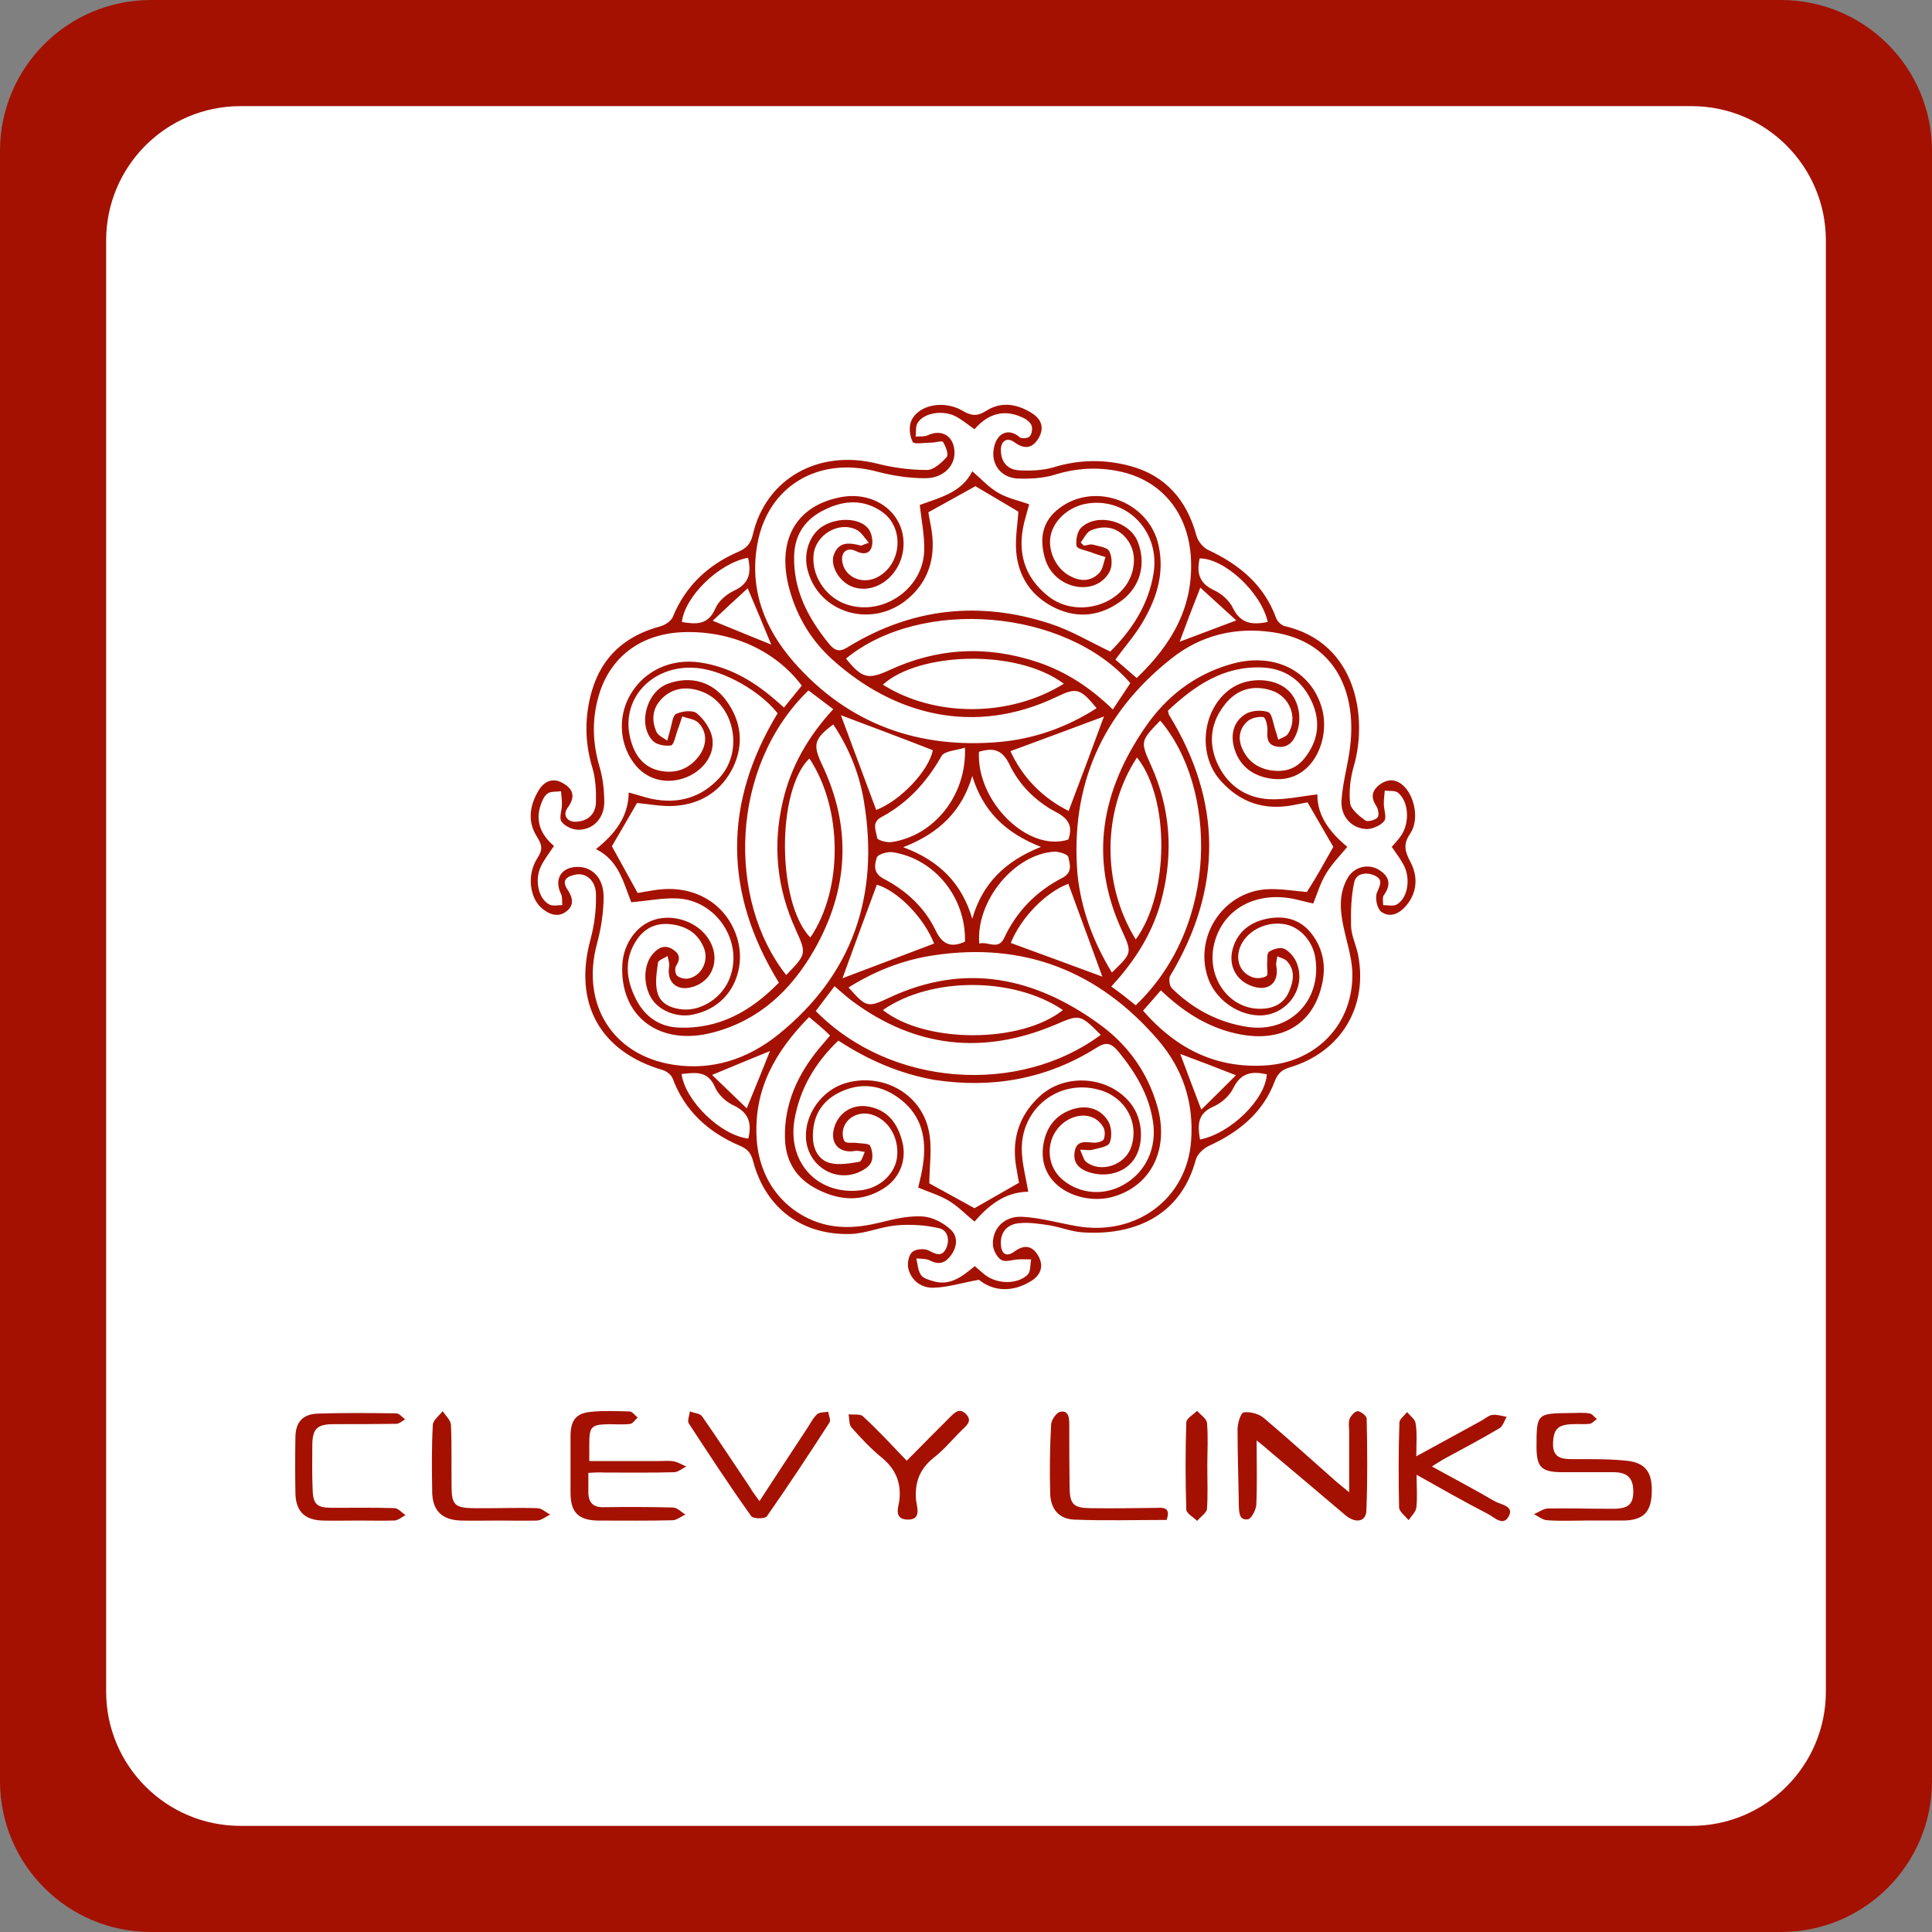
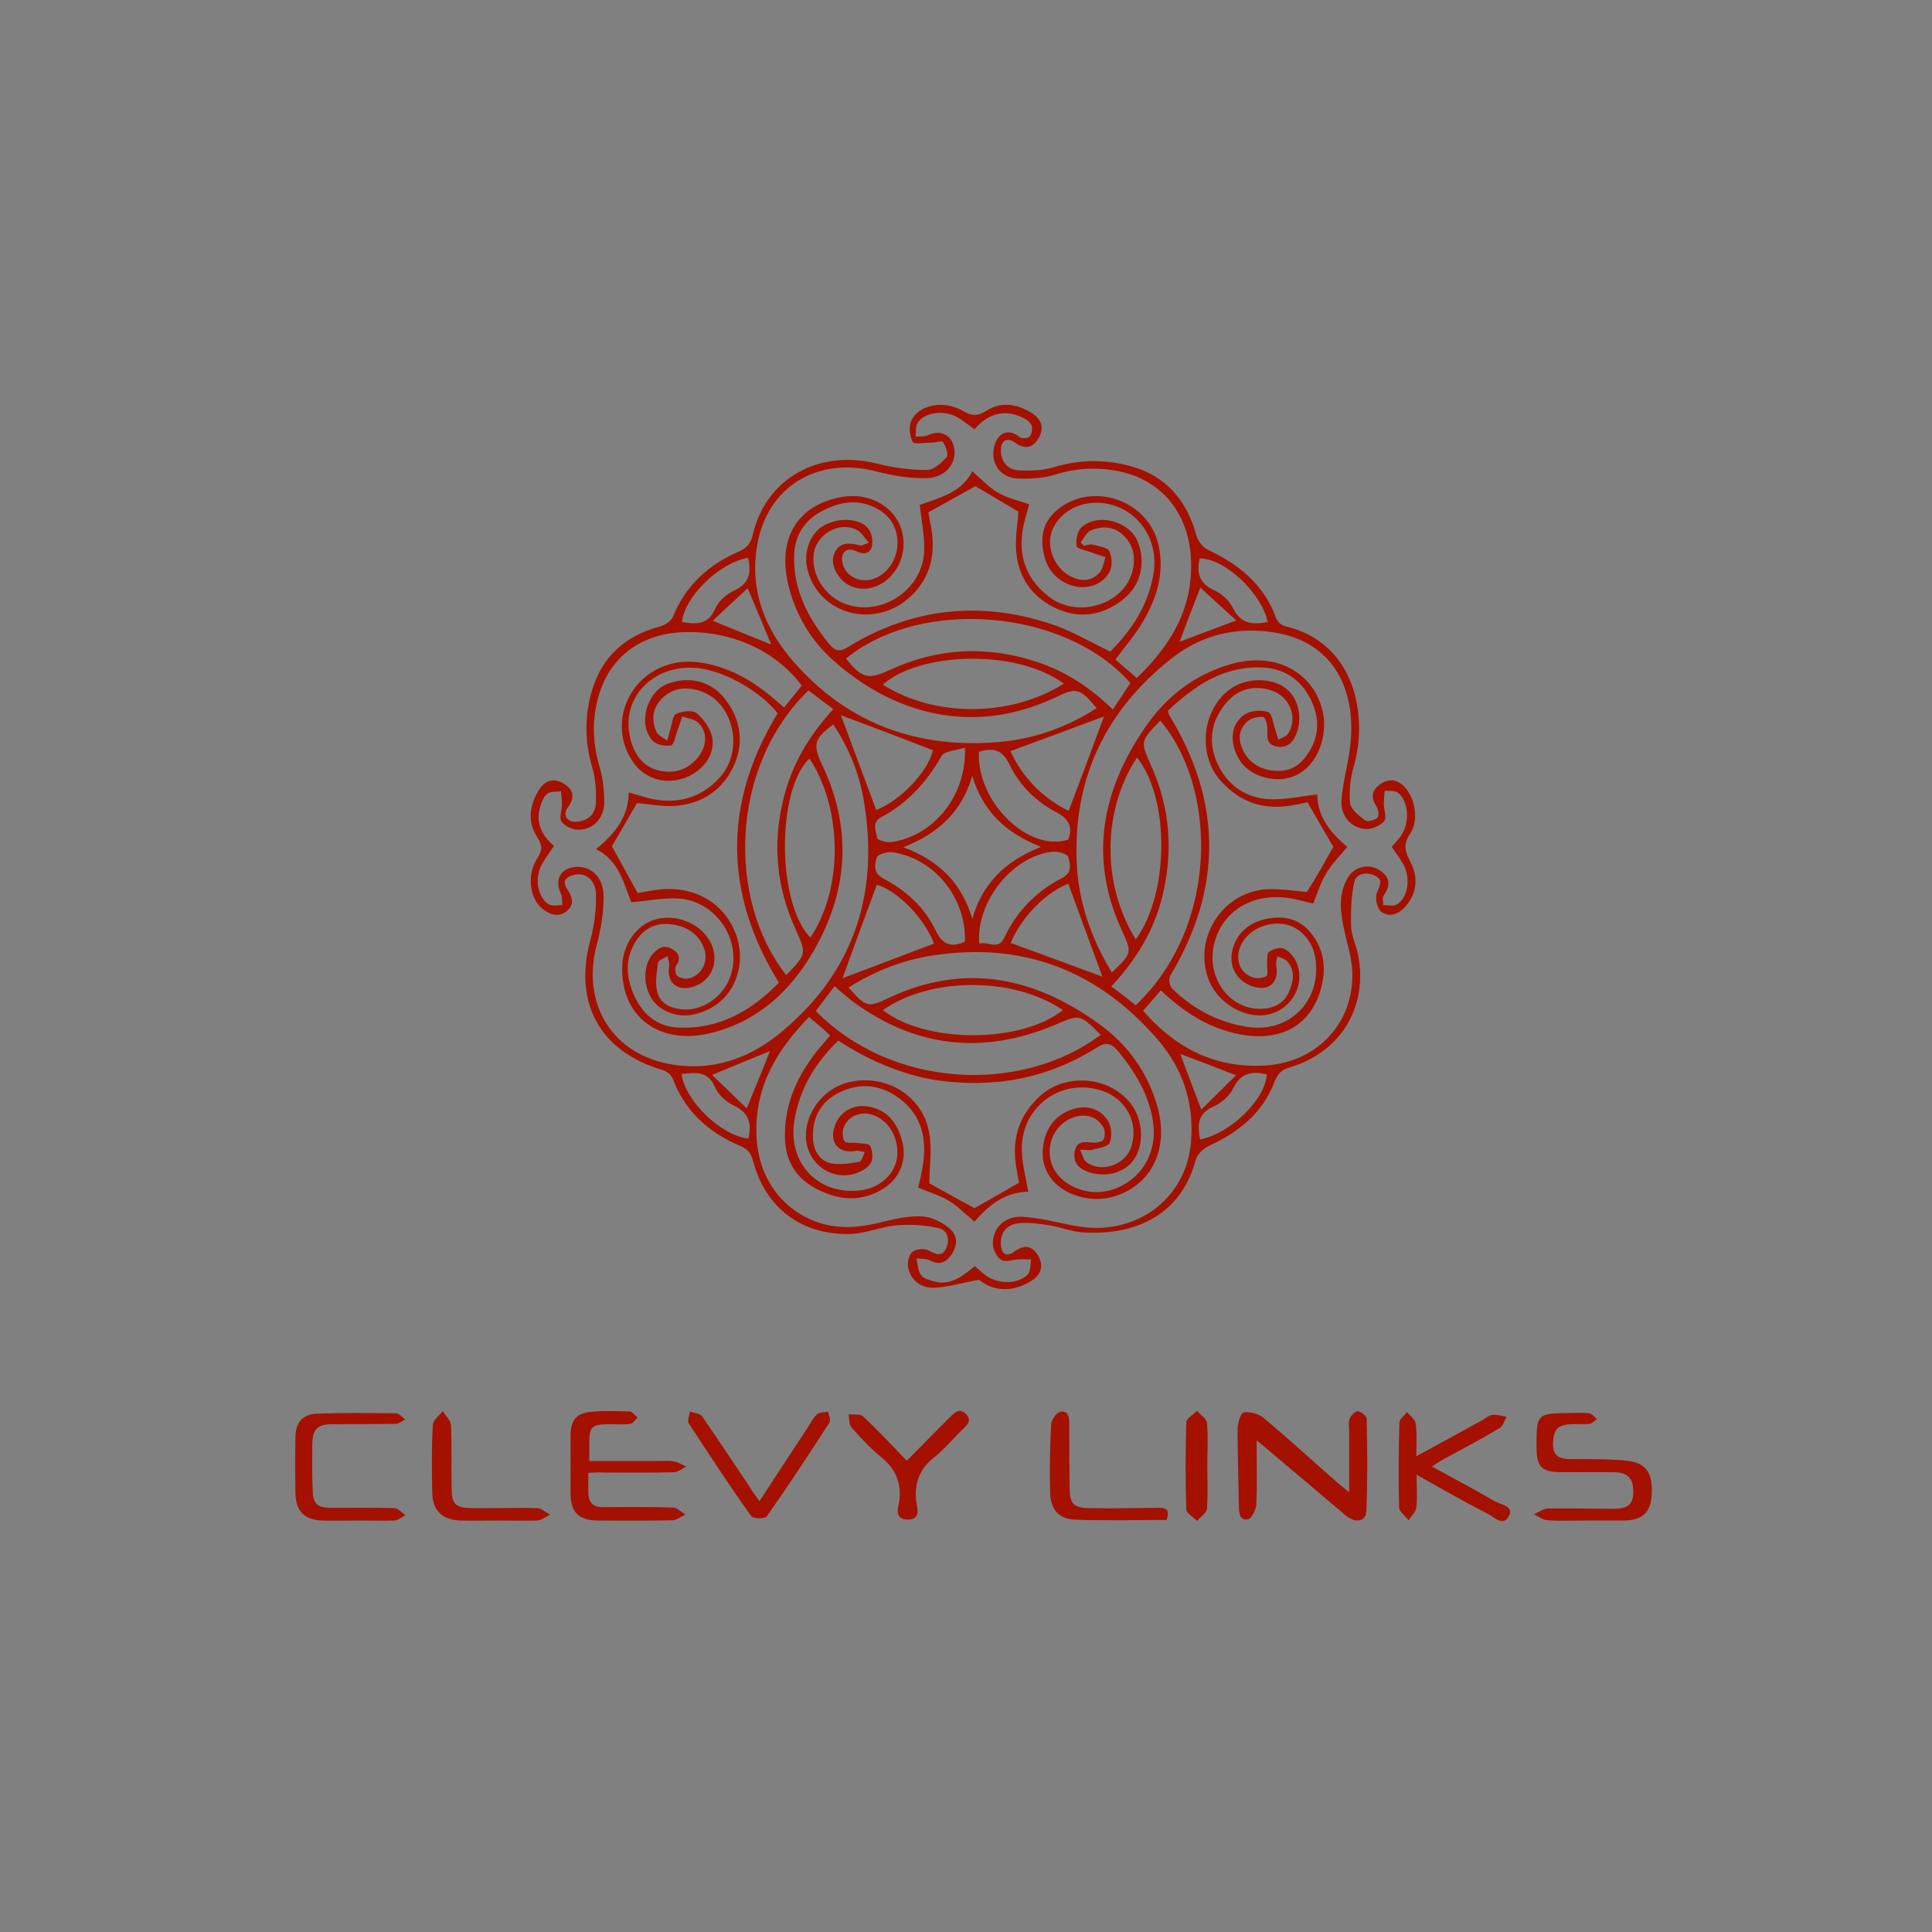
<svg xmlns="http://www.w3.org/2000/svg" x="0px" y="0px" width="128px" height="128px" viewBox="0 0 128 128" enable-background="new 0 0 128 128">
  <rect x="0" y="0" width="128" height="128" fill="#808080" stroke="none" />
-   <rect x="5" y="6" fill="#FFF" width="119" height="116" />
-   <path fill="#A41100" d="M10,0C4.477,0,0,4.477,0,10v108c0,5.523,4.477,10,10,10h108c5.521,0,10-4.477,10-10V10 c0-5.523-4.479-10-10-10H10z M120.969,15.933v96.135c0,4.916-3.986,8.9-8.9,8.9H15.933c-4.917,0-8.901-3.984-8.901-8.9V15.933 c0-4.916,3.985-8.901,8.901-8.901h96.135C116.982,7.031,120.969,11.017,120.969,15.933z" />
  <path fill="#A41100" d="M64.857,84.788c-1.159,0.211-2.086,0.505-3.013,0.527c-0.78,0.021-1.454-0.443-1.665-1.265 c-0.084-0.337,0.021-0.885,0.252-1.096c0.232-0.211,0.822-0.254,1.096-0.105c0.484,0.253,0.885,0.442,1.159-0.148 c0.252-0.547,0.105-1.2-0.464-1.326c-0.906-0.211-1.875-0.274-2.823-0.191c-1.012,0.085-2.002,0.527-3.014,0.57 c-3.246,0.104-5.669-1.707-6.49-4.826c-0.147-0.568-0.4-0.821-0.906-1.032c-2.065-0.886-3.625-2.297-4.425-4.446 c-0.084-0.232-0.379-0.463-0.632-0.548c-4.194-1.222-5.964-4.446-4.805-8.683c0.253-0.948,0.38-1.959,0.358-2.929 c0-0.927-0.632-1.475-1.328-1.349c-0.548,0.106-1.012,0.337-0.548,1.012c0.337,0.506,0.442,1.012-0.063,1.412 c-0.548,0.443-1.139,0.232-1.623-0.168c-0.842-0.696-1.033-2.255-0.316-3.351c0.358-0.547,0.316-0.864-0.021-1.391 c-0.654-1.011-0.505-2.086,0.105-3.097c0.4-0.654,1.011-0.864,1.686-0.422c0.653,0.4,0.716,0.927,0.231,1.58 c-0.337,0.464-0.063,0.928,0.506,0.928c0.8-0.021,1.327-0.464,1.369-1.265c0.021-0.759-0.021-1.58-0.232-2.296 c-0.527-1.729-0.527-3.457-0.021-5.164c0.675-2.255,2.234-3.604,4.489-4.214c0.337-0.084,0.758-0.358,0.864-0.653 c0.843-2.044,2.339-3.435,4.341-4.299c0.527-0.232,0.801-0.506,0.948-1.117c0.864-3.751,4.383-5.689,8.24-4.72 c1.075,0.274,2.192,0.421,3.309,0.421c0.442,0,0.969-0.484,1.307-0.864c0.126-0.168-0.063-0.695-0.253-0.99 c-0.063-0.105-0.506,0.042-0.78,0.042c-0.422,0-1.138,0.126-1.223-0.042c-0.21-0.4-0.274-1.033-0.083-1.434 c0.505-1.053,2.17-1.349,3.392-0.632c0.569,0.337,0.969,0.379,1.56,0c0.99-0.632,2.043-0.463,3.013,0.148 c0.675,0.421,0.844,1.011,0.442,1.686c-0.399,0.653-0.927,0.738-1.58,0.253c-0.484-0.358-0.906-0.105-0.906,0.505 c0,0.78,0.422,1.286,1.159,1.349c0.759,0.042,1.581,0.021,2.297-0.189c1.707-0.527,3.394-0.548,5.079-0.105 c2.38,0.632,3.793,2.275,4.425,4.636c0.106,0.378,0.463,0.8,0.8,0.948c2.065,0.969,3.689,2.318,4.489,4.531 c0.085,0.211,0.357,0.463,0.569,0.506c4.721,1.096,5.5,6.006,4.573,9.25c-0.232,0.78-0.338,1.665-0.254,2.466 c0.043,0.422,0.612,0.864,1.012,1.159c0.147,0.105,0.632-0.021,0.801-0.19c0.127-0.126,0.063-0.569-0.084-0.779 c-0.4-0.611-0.253-1.075,0.295-1.454c0.569-0.379,1.117-0.295,1.603,0.211c0.674,0.737,0.947,2.191,0.357,3.077 c-0.506,0.737-0.337,1.201,0.021,1.896c0.507,0.97,0.443,2.023-0.294,2.887c-0.443,0.527-1.075,0.822-1.645,0.4 c-0.274-0.21-0.422-0.884-0.295-1.243c0.169-0.464,0.485-0.864-0.147-1.159c-0.548-0.253-1.222-0.147-1.349,0.443 c-0.211,0.948-0.231,1.938-0.211,2.908c0.021,0.632,0.338,1.264,0.464,1.896c0.675,3.457-1.138,6.448-4.509,7.459 c-0.506,0.147-0.802,0.38-1.013,0.928c-0.779,2.086-2.381,3.371-4.361,4.278c-0.359,0.169-0.76,0.548-0.864,0.906 c-1.033,3.876-4.277,5.035-7.481,4.825c-0.737-0.043-1.453-0.337-2.19-0.465c-0.675-0.104-1.371-0.21-2.024-0.146 c-0.758,0.063-1.264,0.548-1.222,1.391c0.021,0.611,0.337,0.905,0.906,0.484c0.653-0.484,1.181-0.378,1.56,0.274 c0.399,0.674,0.189,1.285-0.463,1.686C67.007,85.674,65.764,85.525,64.857,84.788L64.857,84.788z M53.605,67.382 c-2.255,2.298-3.667,4.783-3.477,8.05c0.147,2.486,1.538,4.573,3.856,5.479c1.433,0.549,2.866,0.442,4.32,0.085 c0.928-0.231,1.896-0.464,2.845-0.4c0.633,0.042,1.37,0.422,1.855,0.886c0.505,0.483,0.4,1.221-0.084,1.791 c-0.379,0.463-0.801,0.505-1.328,0.23c-0.252-0.125-0.589-0.105-0.884-0.125c0.084,0.357,0.105,0.779,0.295,1.074 c0.147,0.232,0.505,0.337,0.8,0.421c1.138,0.358,1.96-0.316,2.782-0.989c0.253,0.21,0.485,0.442,0.716,0.609 c0.802,0.591,2.108,0.612,2.782-0.041c0.211-0.211,0.168-0.675,0.232-1.012c-0.297,0-0.57-0.021-0.865,0 c-0.379,0.021-0.821,0.19-1.095,0.042c-0.274-0.148-0.527-0.611-0.569-0.947c-0.084-1.098,0.717-1.982,1.938-1.919 c1.201,0.064,2.382,0.401,3.562,0.611c3.983,0.717,7.354-1.812,7.628-5.646c0.189-2.551-0.548-4.763-2.191-6.682 c-3.94-4.572-8.893-6.511-14.877-5.604c-2.002,0.295-3.877,1.032-5.627,2.128c1.181,1.327,1.265,1.349,2.698,0.675 c4.994-2.339,9.609-1.37,13.908,1.748c1.875,1.35,3.183,3.162,3.835,5.396c0.822,2.781-0.315,5.227-2.781,6.006 c-2.129,0.696-5.269-0.591-4.741-3.498c0.21-1.138,0.864-1.939,1.98-2.276c0.928-0.273,1.791-0.021,2.298,0.801 c0.23,0.379,0.273,1.033,0.104,1.433c-0.104,0.274-0.737,0.358-1.139,0.464c-0.189,0.063-0.421,0-0.821,0 c0.169,0.358,0.232,0.695,0.422,0.822c0.97,0.737,2.55,0.189,2.95-0.97c0.568-1.622-0.358-3.329-2.087-3.813 c-2.718-0.781-5.311,1.284-5.142,4.151c0.042,0.863,0.274,1.706,0.422,2.593c-1.602,0.02-2.676,0.968-3.561,1.979 c-0.59-0.485-1.096-1.012-1.686-1.37c-0.632-0.379-1.349-0.59-2.044-0.885c0.126-0.548,0.253-1.032,0.316-1.517 c0.253-1.686-0.063-3.203-1.454-4.3c-1.243-0.99-2.676-1.2-4.13-0.463c-1.201,0.61-1.749,1.644-1.707,2.992 c0.021,0.779,0.4,1.475,1.138,1.665c0.611,0.147,1.306,0.021,1.938-0.085c0.148-0.021,0.253-0.421,0.358-0.652 c-0.21-0.021-0.443-0.105-0.653-0.064c-1.032,0.169-1.644-0.484-1.391-1.475c0.274-1.074,1.264-1.686,2.36-1.454 c1.265,0.253,1.875,1.159,2.171,2.318c0.316,1.222-0.19,2.444-1.244,3.098c-1.433,0.905-2.908,0.801-4.362,0.063 c-1.412-0.695-2.149-1.876-2.17-3.456c-0.042-2.255,0.864-4.193,2.276-5.901c0.231-0.273,0.463-0.548,0.716-0.842 C54.574,68.183,54.132,67.824,53.605,67.382z M57.566,35.962c-0.316-0.358-0.505-0.716-0.821-0.864 c-1.18-0.59-2.718,0.337-2.845,1.665c-0.126,1.327,0.716,2.676,1.981,3.203c2.423,0.991,5.31-0.864,5.352-3.54 c0.021-0.969-0.189-1.96-0.295-2.972c1.328-0.484,2.782-0.822,3.477-2.233c0.59,0.506,1.097,1.075,1.729,1.433 c0.61,0.358,1.349,0.506,2.043,0.758c-0.104,0.379-0.231,0.801-0.337,1.223c-0.464,1.938,0,3.604,1.603,4.868 c1.917,1.517,5.016,0.569,5.584-1.686c0.21-0.864,0.063-1.686-0.591-2.339c-0.632-0.611-1.411-0.654-2.17-0.338 c-0.295,0.127-0.464,0.527-0.674,0.801l0.21,0.211c0.211-0.021,0.422-0.126,0.612-0.063c0.378,0.105,0.947,0.168,1.074,0.443 c0.189,0.379,0.21,1.011,0,1.37c-0.401,0.716-1.118,1.054-1.98,0.99c-1.055-0.105-2.003-0.843-2.298-1.938 c-0.316-1.138-0.232-2.234,0.737-3.098c2.318-2.044,6.154-0.759,6.807,2.297c0.422,1.96-0.211,3.708-1.222,5.332 c-0.485,0.758-1.074,1.433-1.644,2.213c0.484,0.421,0.927,0.8,1.411,1.222c2.36-2.254,3.814-4.783,3.583-8.092 c-0.211-2.886-1.96-5.036-4.763-5.605c-1.434-0.295-2.845-0.211-4.257,0.231c-0.759,0.232-1.603,0.274-2.381,0.253 c-0.864-0.021-1.518-0.527-1.665-1.37c-0.063-0.421,0.043-1.012,0.316-1.349c0.358-0.442,0.906-0.463,1.411-0.021 c0.127,0.105,0.569,0.084,0.675-0.064c0.147-0.168,0.189-0.547,0.105-0.737c-0.105-0.232-0.38-0.421-0.633-0.527 c-1.264-0.569-2.297-0.168-3.139,0.801c-0.443-0.316-0.822-0.632-1.264-0.864c-0.843-0.421-2.066-0.232-2.487,0.421 c-0.168,0.232-0.105,0.611-0.147,0.927c0.273-0.021,0.568,0.021,0.8-0.084c0.886-0.422,1.686,0,1.771,1.011 c0.084,0.97-0.695,1.833-1.938,1.833c-1.075,0-2.171-0.168-3.203-0.443c-3.878-1.032-7.25,0.97-7.923,4.847 c-0.527,2.972,0.485,5.563,2.423,7.776c3.624,4.13,8.282,5.774,13.676,5.289c2.275-0.211,4.425-0.97,6.385-2.234 c-1.074-1.306-1.328-1.391-2.634-0.758c-5.479,2.634-10.831,1.201-14.898-2.487c-1.37-1.243-2.297-2.781-2.803-4.572 c-0.906-3.225,0.359-5.563,3.33-6.153c2.403-0.485,4.447,1.18,4.194,3.434c-0.21,1.833-1.939,3.077-3.435,2.466 c-0.822-0.337-1.433-1.391-1.159-2.107c0.337-0.906,1.075-0.78,1.812-0.59C57.166,36.11,57.229,36.067,57.566,35.962L57.566,35.962z M36.704,56.045c-0.337,0.505-0.653,0.906-0.864,1.349c-0.442,0.906-0.169,2.149,0.548,2.529c0.231,0.126,0.569,0.042,0.864,0.042 c-0.021-0.253,0.021-0.527-0.084-0.738c-0.464-0.948-0.021-1.749,1.032-1.791c0.99-0.042,1.791,0.696,1.791,1.98 c0,1.033-0.168,2.107-0.442,3.119c-1.075,3.983,1.032,7.397,5.078,8.008c2.592,0.4,4.931-0.4,6.912-1.981 c4.952-3.982,6.722-9.208,5.71-15.404c-0.295-1.854-0.99-3.583-2.043-5.163c-1.265,0.948-1.37,1.328-0.759,2.634 c2.023,4.214,1.77,8.345-0.527,12.349c-1.518,2.633-3.625,4.615-6.638,5.415c-3.583,0.97-6.258-1.053-6.048-4.53 c0.084-1.349,0.948-2.571,2.128-2.929c1.201-0.379,2.697,0.084,3.456,1.096c0.991,1.306,0.506,2.971-0.99,3.372 c-0.991,0.273-1.665-0.338-1.497-1.349c0.042-0.231-0.063-0.485-0.105-0.716c-0.211,0.147-0.612,0.274-0.632,0.442 c-0.084,0.653-0.211,1.349-0.042,1.96c0.189,0.758,0.906,1.075,1.686,1.139c1.285,0.104,2.655-0.823,3.119-2.108 c0.906-2.402-0.906-5.142-3.498-5.247c-0.991-0.042-1.981,0.168-3.035,0.252c-0.505-1.244-0.8-2.76-2.339-3.519 c1.243-0.991,2.149-2.129,2.17-3.751c0.569,0.147,1.033,0.316,1.518,0.421c1.749,0.358,3.287-0.063,4.509-1.412 c1.666-1.833,0.907-5.058-1.348-5.753c-0.927-0.295-1.812-0.168-2.508,0.548c-0.611,0.632-0.674,1.413-0.336,2.171 c0.105,0.252,0.463,0.4,0.716,0.59c0.063-0.253,0.147-0.506,0.21-0.759c0.106-0.358,0.148-0.906,0.38-1.011 c0.4-0.189,1.075-0.274,1.369-0.042c0.464,0.38,0.885,0.991,1.012,1.56c0.231,1.117-0.527,2.171-1.644,2.655 c-1.264,0.526-2.592,0.232-3.414-0.758c-1.075-1.307-1.222-3.161-0.379-4.657c0.927-1.623,2.718-2.444,4.615-2.171 c1.896,0.274,3.477,1.18,4.889,2.381c0.231,0.19,0.442,0.38,0.696,0.611c0.442-0.548,0.821-1.012,1.18-1.454 c-1.771-2.36-4.721-3.667-7.903-3.541c-2.908,0.127-4.994,1.791-5.647,4.573c-0.358,1.454-0.273,2.887,0.148,4.341 c0.231,0.758,0.316,1.58,0.316,2.381c-0.021,1.032-0.717,1.77-1.665,1.792c-0.4,0.021-0.927-0.211-1.159-0.527 c-0.19-0.253,0.021-0.759,0.021-1.159c0-0.295-0.042-0.569-0.063-0.864c-0.295,0.042-0.675,0-0.886,0.147 c-0.231,0.168-0.379,0.506-0.463,0.78C35.46,54.38,35.819,55.307,36.704,56.045z M73.666,64.431c1.327-1.285,1.349-1.285,0.674-2.76 c-2.233-4.826-1.348-9.314,1.561-13.529c1.369-1.98,3.202-3.414,5.542-4.109c2.887-0.885,5.458,0.358,6.153,2.951 c0.569,2.107-0.737,5.037-3.456,4.594c-1.138-0.189-1.98-0.801-2.339-1.918c-0.296-0.906-0.127-1.812,0.694-2.339 c0.401-0.253,1.054-0.295,1.518-0.147c0.253,0.083,0.337,0.737,0.465,1.137c0.083,0.232,0.146,0.464,0.21,0.696 c0.23-0.126,0.548-0.211,0.652-0.4c0.676-1.054,0.105-2.486-1.115-2.866c-1.182-0.38-2.257-0.084-3.035,0.884 c-0.949,1.159-1.159,2.508-0.569,3.878c0.632,1.454,1.833,2.339,3.414,2.444c1.053,0.063,2.149-0.189,3.245-0.316 c-0.021,1.496,0.927,2.592,1.98,3.477c-0.484,0.591-1.011,1.117-1.392,1.75c-0.378,0.611-0.589,1.328-0.862,2.002 c-0.507-0.105-0.929-0.232-1.35-0.316c-2.529-0.485-4.636,0.717-5.204,2.95c-0.569,2.234,0.969,4.405,3.118,4.341 c0.801-0.021,1.476-0.338,1.813-1.096c0.294-0.675,0.463-1.391-0.085-2.023c-0.148-0.19-0.442-0.253-0.675-0.359 c-0.021,0.211-0.105,0.443-0.063,0.654c0.19,1.076-0.484,1.685-1.538,1.349c-1.116-0.358-1.664-1.37-1.349-2.508 c0.338-1.18,1.223-1.791,2.36-2.002c1.201-0.21,2.234,0.105,2.972,1.159c0.843,1.202,0.862,2.508,0.399,3.856 c-0.821,2.34-2.95,3.267-5.753,2.551c-1.833-0.464-3.351-1.476-4.741-2.804c-0.442,0.506-0.8,0.928-1.18,1.349 c2.318,2.655,4.994,3.835,8.155,3.625c3.393-0.232,5.816-2.802,5.711-6.196c-0.043-1.011-0.379-2.001-0.591-3.013 c-0.231-1.117-0.315-2.234,0.317-3.267c0.441-0.716,1.39-0.906,2.064-0.463c0.695,0.442,0.78,0.99,0.295,1.665 c-0.105,0.147-0.042,0.442-0.042,0.653c0.295,0,0.633,0.084,0.863-0.021c0.737-0.379,0.991-1.665,0.507-2.613 c-0.232-0.442-0.527-0.822-0.802-1.223c0.233-0.273,0.443-0.484,0.611-0.737c0.59-0.843,0.527-2.255-0.189-2.845 c-0.188-0.168-0.59-0.105-0.885-0.147c-0.021,0.295-0.063,0.569-0.063,0.864c0,0.4,0.21,0.927,0.021,1.159 c-0.232,0.295-0.78,0.527-1.159,0.527c-0.991-0.042-1.729-0.822-1.665-1.896c0.085-1.328,0.506-2.613,0.611-3.941 c0.295-3.372-1.097-6.616-5.184-7.207c-2.445-0.358-4.741,0.19-6.702,1.749c-4.614,3.646-6.701,8.45-6.217,14.288 C71.622,60.196,72.402,62.367,73.666,64.431L73.666,64.431z M51.519,47.257c-1.159-1.475-3.52-2.802-5.269-2.992 c-2.844-0.316-5.078,1.854-4.53,4.488c0.231,1.075,0.758,2.023,1.938,2.297c1.012,0.232,1.917-0.042,2.592-0.885 c0.611-0.759,0.633-1.686,0-2.297c-0.252-0.231-0.695-0.273-1.053-0.4c-0.105,0.316-0.189,0.611-0.316,0.927 c-0.126,0.358-0.232,0.948-0.422,0.991c-0.4,0.063-0.969-0.042-1.222-0.316c-1.012-1.097-0.379-3.267,1.012-3.772 c1.496-0.548,2.971-0.148,3.898,1.159c0.969,1.349,1.138,2.845,0.442,4.341c-0.758,1.58-2.107,2.465-3.857,2.592 c-0.884,0.063-1.77-0.126-2.528-0.19c-0.59,1.033-1.159,2.002-1.665,2.866c0.569,1.033,1.117,2.023,1.707,3.098 c0.337-0.063,0.716-0.126,1.117-0.19c1.243-0.189,2.423-0.042,3.52,0.611c1.517,0.906,2.381,2.782,2.086,4.489 c-0.295,1.686-1.454,2.845-3.14,3.161c-1.033,0.189-2.213-0.295-2.698-1.138c-0.548-0.948-0.484-2.213,0.126-2.908 c0.358-0.4,0.78-0.632,1.307-0.295c0.443,0.273,0.548,0.611,0.232,1.096c-0.106,0.147-0.064,0.547,0.063,0.652 c0.168,0.147,0.506,0.232,0.738,0.19c0.885-0.168,1.391-1.18,1.032-2.044c-0.379-0.927-1.096-1.391-2.065-1.539 c-0.99-0.147-1.791,0.169-2.36,0.991c-0.821,1.201-0.759,2.487-0.168,3.752c0.548,1.221,1.517,2.021,2.887,2.085 c2.718,0.127,4.847-1.096,6.68-2.972C47.936,59.142,47.916,53.2,51.519,47.257z M55.543,68.942c-1.56,1.494-2.55,3.202-2.908,5.246 c-0.485,2.908,1.623,5.079,4.51,4.657c1.243-0.19,2.191-1.138,2.297-2.256c0.105-1.264-0.59-2.401-1.665-2.738 c-0.779-0.253-1.665,0.126-1.896,0.906c-0.084,0.273-0.063,0.674,0.084,0.863c0.126,0.147,0.548,0.063,0.822,0.105 c0.295,0.042,0.779,0.021,0.864,0.19c0.148,0.315,0.211,0.778,0.064,1.095c-0.127,0.296-0.527,0.527-0.865,0.675 c-1.643,0.653-3.372-0.526-3.456-2.318c-0.063-1.58,1.075-3.14,2.613-3.604c2.423-0.716,4.995,0.654,5.521,3.119 c0.253,1.138,0.042,2.382,0.042,3.519c1.033,0.569,2.065,1.139,2.993,1.645c0.969-0.548,1.917-1.095,2.95-1.686 c-0.042-0.211-0.104-0.507-0.147-0.822c-0.379-1.896,0.063-3.54,1.476-4.868c1.707-1.622,4.657-1.391,6.09,0.465 c0.801,1.031,0.885,2.697,0.189,3.688c-0.611,0.885-1.854,1.222-3.034,0.821c-0.633-0.232-1.012-0.633-0.886-1.349 c0.126-0.76,0.696-0.632,1.243-0.591c0.232,0.021,0.612-0.084,0.674-0.21c0.106-0.231,0.106-0.632-0.041-0.844 c-0.442-0.737-1.307-0.927-2.149-0.547c-1.622,0.759-1.875,2.992-0.464,4.109c1.159,0.927,2.739,1.011,4.025,0.253 c1.454-0.843,2.17-2.445,1.896-4.174c-0.272-1.791-1.179-3.266-2.297-4.635c-0.463-0.548-0.801-0.654-1.453-0.232 c-3.288,2.065-6.87,2.697-10.684,2.129C59.653,71.154,57.545,70.248,55.543,68.942L55.543,68.942z M61.507,33.939 c0.063,0.421,0.168,0.864,0.232,1.327c0.231,1.728-0.232,3.245-1.56,4.383c-2.403,2.066-6.027,0.97-6.702-2.001 c-0.253-1.138,0.232-2.36,1.138-2.845c0.949-0.527,2.318-0.485,2.888,0.189c0.253,0.295,0.358,0.864,0.253,1.223 c-0.126,0.484-0.548,0.548-1.054,0.294c-0.611-0.294-1.032,0.105-0.885,0.78c0.189,0.948,1.286,1.433,2.234,0.99 c1.686-0.801,1.917-3.288,0.4-4.362c-1.222-0.864-2.55-0.78-3.814-0.147c-1.243,0.59-1.98,1.602-2.023,3.035 c-0.063,2.297,0.927,4.151,2.318,5.858c0.442,0.527,0.758,0.527,1.307,0.168c4.193-2.55,8.661-3.034,13.318-1.517 c1.369,0.442,2.633,1.201,4.003,1.854c1.433-1.433,2.529-3.098,2.867-5.184c0.44-2.718-1.687-4.994-4.321-4.636 c-1.243,0.169-2.317,1.096-2.508,2.192c-0.169,0.948,0.338,2.065,1.201,2.571c0.718,0.421,1.455,0.463,2.044-0.169 c0.232-0.252,0.273-0.695,0.401-1.033c-0.317-0.105-0.633-0.189-0.949-0.316c-0.337-0.126-0.947-0.231-0.97-0.421 c-0.062-0.4,0.043-0.991,0.338-1.243c1.075-0.97,3.161-0.4,3.71,0.948c0.568,1.433,0.21,2.929-1.013,3.878 c-1.349,1.033-2.866,1.264-4.404,0.548c-1.58-0.738-2.508-2.065-2.634-3.814c-0.063-0.906,0.105-1.833,0.147-2.591 c-1.032-0.612-1.981-1.181-2.845-1.686C63.615,32.78,62.603,33.328,61.507,33.939L61.507,33.939z M88.334,56.107 c-0.55-0.969-1.118-1.917-1.707-2.95c-0.253,0.042-0.611,0.127-0.971,0.19c-1.917,0.359-3.52-0.19-4.804-1.644 c-1.603-1.813-1.159-4.931,0.843-6.174c1.096-0.674,2.739-0.611,3.604,0.169c0.778,0.674,1.011,2.001,0.548,3.013 c-0.253,0.59-0.696,0.885-1.328,0.737c-0.61-0.147-0.568-0.632-0.548-1.116c0-0.295-0.127-0.801-0.273-0.822 c-0.316-0.042-0.737,0.042-0.991,0.231c-0.547,0.442-0.716,1.096-0.441,1.771c0.337,0.843,0.969,1.349,1.875,1.517 c0.906,0.147,1.686-0.042,2.275-0.78c0.906-1.117,1.096-2.381,0.527-3.688c-0.633-1.433-1.749-2.276-3.33-2.339 c-2.57-0.106-4.488,1.222-6.237,2.866c0.043,0.126,0.043,0.21,0.063,0.252c3.539,5.753,3.562,11.527,0.084,17.322 c-0.104,0.189-0.042,0.674,0.126,0.822c1.392,1.369,3.056,2.254,4.995,2.551c2.781,0.421,4.909-1.708,4.509-4.511 c-0.146-1.117-0.969-2.065-1.959-2.276c-1.097-0.232-2.297,0.253-2.865,1.159c-0.57,0.927-0.296,2.002,0.652,2.339 c0.274,0.105,0.695,0.063,0.928-0.084c0.126-0.084,0.02-0.527,0.042-0.822c0.021-0.274-0.022-0.695,0.126-0.78 c0.273-0.189,0.737-0.316,0.99-0.211c0.358,0.169,0.695,0.569,0.844,0.948c0.674,1.686-0.675,3.519-2.509,3.477 c-1.475-0.042-2.929-1.116-3.392-2.549c-0.907-2.782,1.137-5.753,4.087-5.816c0.865-0.021,1.729,0.126,2.487,0.189 C87.236,58.089,87.784,57.077,88.334,56.107z M75.246,66.602c5.606-5.352,5.353-14.498,1.622-18.86 c-1.326,1.37-1.326,1.37-0.589,3.014c1.243,2.781,1.454,5.647,0.737,8.597c-0.548,2.297-1.748,4.236-3.393,6.006 C74.193,65.759,74.698,66.16,75.246,66.602z M56.049,43.632c1.054,1.307,1.455,1.412,2.845,0.78c3.203-1.496,6.49-1.664,9.841-0.547 c1.896,0.632,3.52,1.707,4.994,3.14c0.422-0.632,0.801-1.201,1.159-1.749C70.611,40.345,61.043,39.544,56.049,43.632z M72.928,68.562c-1.39-1.391-1.39-1.369-3.055-0.653c-4.763,2.002-9.251,1.497-13.402-1.58c-0.4-0.295-0.758-0.633-1.18-0.99 c-0.443,0.59-0.843,1.117-1.244,1.644C59.063,72.081,67.577,72.545,72.928,68.562L72.928,68.562z M52.087,64.6 c1.37-1.412,1.349-1.412,0.611-3.055c-1.223-2.698-1.517-5.5-0.843-8.408c0.526-2.339,1.686-4.341,3.351-6.153 c-0.591-0.443-1.117-0.843-1.644-1.243C48.336,50.818,48.168,59.627,52.087,64.6z M64.415,51.409 c-0.674,2.297-2.17,3.793-4.573,4.721c2.444,0.906,3.898,2.444,4.573,4.741c0.675-2.34,2.17-3.815,4.552-4.763 C66.585,55.181,65.11,53.706,64.415,51.409z M75.246,62.24c2.234-3.056,2.256-9.335,0.084-12.054 C73.056,53.622,72.95,58.531,75.246,62.24z M58.494,66.918c2.824,2.234,9.167,2.213,11.927,0 C67.155,64.706,61.675,64.706,58.494,66.918z M70.483,45.298c-3.181-2.361-9.651-2.066-11.99,0.063 C61.929,47.531,66.901,47.531,70.483,45.298z M53.625,50.25c-2.191,2.108-2.149,9.588,0.063,11.864 C55.859,58.911,55.839,53.6,53.625,50.25z M55.712,47.384c0.779,2.086,1.559,4.172,2.339,6.28c1.644-0.632,3.498-2.634,3.75-3.962 C59.758,48.901,57.714,48.142,55.712,47.384z M70.8,53.727c0.822-2.17,1.624-4.299,2.34-6.259c-1.98,0.738-4.067,1.518-6.195,2.297 C67.744,51.514,69.072,52.863,70.8,53.727z M66.965,62.472c2.129,0.779,4.194,1.538,6.069,2.234 c-0.716-1.939-1.476-4.046-2.255-6.154C69.283,59.122,67.661,60.766,66.965,62.472z M55.817,64.811 c1.959-0.738,4.004-1.517,6.069-2.297c-0.695-1.771-2.465-3.519-3.793-3.899C57.314,60.702,56.555,62.788,55.817,64.811z M64.857,49.807c-0.168,3.308,3.267,6.68,5.922,5.816c0.295-0.822,0.063-1.349-0.759-1.792c-1.391-0.717-2.508-1.834-3.161-3.225 C66.374,49.639,65.785,49.533,64.857,49.807z M63.931,62.388c0.083-2.887-1.981-5.479-4.763-5.922 c-0.336-0.063-0.99,0.126-1.074,0.337c-0.147,0.463-0.274,1.033,0.442,1.412c1.496,0.78,2.719,1.897,3.456,3.435 C62.456,62.619,63.045,62.788,63.931,62.388L63.931,62.388z M64.879,62.514c0.59-0.168,1.265,0.484,1.664-0.4 c0.822-1.75,2.129-3.077,3.856-3.962c0.675-0.358,0.485-0.906,0.38-1.37c-0.042-0.19-0.611-0.358-0.906-0.358 C67.218,56.572,64.647,59.669,64.879,62.514L64.879,62.514z M63.931,49.533c-0.569,0.19-1.37,0.211-1.56,0.569 c-0.969,1.707-2.233,3.098-3.962,4.025c-0.695,0.358-0.358,0.927-0.295,1.391c0.021,0.147,0.632,0.316,0.948,0.274 C61.886,55.37,64.057,52.694,63.931,49.533z M83.992,41.209c-0.422-1.938-2.846-4.214-4.51-4.214 c-0.211,0.948-0.043,1.644,0.948,2.107c0.506,0.231,1.032,0.696,1.265,1.201C82.222,41.357,83.002,41.399,83.992,41.209z M79.503,75.495c2.044-0.4,4.341-2.677,4.425-4.32c-0.947-0.211-1.706-0.126-2.212,0.906c-0.253,0.527-0.801,1.012-1.348,1.243 C79.293,73.809,79.355,74.589,79.503,75.495z M45.154,71.154c0.253,1.813,2.634,4.088,4.425,4.277 c0.232-0.97,0.063-1.707-0.969-2.191c-0.506-0.232-1.033-0.716-1.244-1.223C46.883,70.901,46.04,71.069,45.154,71.154z M49.559,36.953c-1.938,0.358-4.193,2.571-4.383,4.256c0.906,0.148,1.728,0.232,2.213-0.885c0.21-0.506,0.759-0.969,1.265-1.201 C49.643,38.659,49.79,37.943,49.559,36.953z M51.013,69.636c-1.243,0.507-2.423,0.991-3.835,1.581c0.8,0.78,1.517,1.454,2.296,2.213 C50.043,72.039,50.528,70.858,51.013,69.636z M47.22,41.125c1.433,0.591,2.634,1.075,3.877,1.581c-0.485-1.18-0.969-2.339-1.56-3.73 C48.737,39.713,48.021,40.366,47.22,41.125z M78.196,69.827c0.443,1.18,0.865,2.317,1.392,3.688 c0.821-0.801,1.518-1.497,2.297-2.276C80.493,70.689,79.378,70.269,78.196,69.827z M79.524,38.933 c-0.548,1.391-0.97,2.487-1.369,3.583c1.179-0.442,2.359-0.885,3.751-1.412C81.063,40.324,80.325,39.671,79.524,38.933z M83.255,95.431c0,1.579,0.041,2.928-0.021,4.256c-0.021,0.338-0.316,0.928-0.549,0.97c-0.589,0.084-0.589-0.443-0.61-0.906 c-0.021-1.686-0.084-3.372-0.084-5.057c0-0.401,0.21-1.076,0.399-1.118c0.422-0.063,0.991,0.084,1.328,0.358 c1.644,1.392,3.245,2.845,4.847,4.257c0.189,0.168,0.422,0.337,0.822,0.675v-4.004c0-0.274-0.063-0.59,0.021-0.843 c0.084-0.232,0.379-0.527,0.548-0.527c0.21,0.021,0.59,0.316,0.59,0.506c0.042,2.022,0.063,4.067-0.021,6.09 c-0.021,0.737-0.716,0.863-1.391,0.295c-1.665-1.411-3.33-2.823-5.015-4.235C83.908,95.957,83.654,95.746,83.255,95.431z M93.833,96.484c1.538-0.844,2.908-1.581,4.278-2.341c0.252-0.125,0.484-0.357,0.737-0.399c0.316-0.042,0.652,0.063,0.97,0.126 c-0.148,0.254-0.254,0.632-0.484,0.76c-1.202,0.716-2.446,1.369-3.688,2.044c-0.211,0.126-0.421,0.252-0.779,0.484 c1.453,0.801,2.823,1.517,4.15,2.297c0.401,0.231,1.308,0.315,0.949,0.991c-0.38,0.737-0.99,0.041-1.434-0.169 c-1.517-0.78-2.992-1.623-4.679-2.571c0,0.864,0.064,1.537-0.021,2.191c-0.042,0.295-0.337,0.549-0.506,0.821 c-0.211-0.272-0.611-0.547-0.633-0.843c-0.041-1.876-0.041-3.75,0.021-5.626c0-0.231,0.337-0.464,0.506-0.695 c0.211,0.253,0.548,0.484,0.569,0.758C93.896,94.945,93.833,95.619,93.833,96.484L93.833,96.484z M38.98,97.58v1.348 c0.021,0.653,0.358,0.948,1.011,0.928c1.539-0.021,3.056-0.021,4.594,0.021c0.274,0,0.548,0.296,0.822,0.465 c-0.274,0.125-0.548,0.358-0.822,0.378c-1.665,0.043-3.309,0.021-4.973,0.021c-1.286-0.021-1.813-0.548-1.813-1.833v-3.751 c0-1.054,0.358-1.539,1.391-1.622c0.843-0.085,1.686-0.043,2.529-0.022c0.168,0,0.337,0.253,0.527,0.401 c-0.169,0.146-0.316,0.399-0.485,0.422c-0.463,0.062-0.928,0.021-1.412,0.021c-1.159,0.021-1.307,0.146-1.307,1.285V96.8h4.573 c0.337,0,0.696-0.041,1.033,0.021c0.274,0.043,0.548,0.232,0.821,0.338c-0.253,0.126-0.527,0.357-0.78,0.379 c-1.559,0.043-3.119,0.021-4.678,0.021C39.697,97.537,39.381,97.559,38.98,97.58z M105.022,100.74c-0.843,0-1.686,0.043-2.528-0.021 c-0.295-0.02-0.568-0.253-0.864-0.4c0.296-0.126,0.611-0.357,0.906-0.379c1.433-0.021,2.887,0.021,4.32,0.021 c1.096,0,1.391-0.337,1.349-1.307c-0.043-0.801-0.485-1.096-1.223-1.117h-3.562c-1.285-0.021-1.602-0.337-1.622-1.602 c0-2.296,0-2.296,2.276-2.318c0.399,0,0.821-0.042,1.222,0.022c0.189,0.02,0.337,0.253,0.506,0.379 c-0.169,0.105-0.316,0.294-0.484,0.316c-0.381,0.042-0.759,0-1.118,0.021c-0.99,0.021-1.284,0.338-1.307,1.285 c-0.021,0.949,0.569,1.033,1.307,1.033c1.181,0,2.382-0.021,3.563,0.104c1.284,0.127,1.748,0.802,1.664,2.234 c-0.063,1.2-0.59,1.706-1.854,1.728H105.022z M23.808,100.74c-0.822,0-1.623,0.021-2.444,0c-1.202-0.041-1.771-0.632-1.791-1.813 c-0.022-1.243-0.022-2.507,0-3.75c0.021-0.949,0.484-1.476,1.433-1.519c1.749-0.063,3.498-0.042,5.247-0.02 c0.189,0,0.4,0.253,0.59,0.399c-0.189,0.104-0.4,0.296-0.59,0.296c-1.37,0.021-2.76,0.021-4.13,0.021 c-1.138,0-1.433,0.315-1.433,1.454c0,0.949-0.021,1.875,0.021,2.824c0.021,1.031,0.274,1.264,1.286,1.264 c1.37,0,2.76-0.021,4.13,0.021c0.253,0,0.484,0.294,0.738,0.463c-0.232,0.127-0.485,0.337-0.717,0.358 C25.367,100.762,24.587,100.74,23.808,100.74z M50.317,99.455c1.075-1.644,2.086-3.203,3.119-4.762 c0.232-0.338,0.4-0.717,0.696-0.991c0.147-0.147,0.484-0.127,0.737-0.168c0.042,0.252,0.189,0.568,0.084,0.716 c-1.348,2.087-2.718,4.172-4.151,6.216c-0.126,0.169-0.906,0.169-1.032-0.02c-1.433-2.003-2.782-4.068-4.13-6.134 c-0.126-0.169,0.042-0.526,0.063-0.801c0.273,0.105,0.695,0.128,0.821,0.338c1.075,1.538,2.086,3.098,3.14,4.656 C49.833,98.802,50.043,99.076,50.317,99.455z M60.074,96.778c1.054-1.074,1.981-2.002,2.908-2.929 c0.317-0.315,0.611-0.568,1.012-0.169c0.421,0.422,0.105,0.716-0.211,1.013c-0.653,0.632-1.222,1.348-1.938,1.896 c-0.906,0.737-1.244,1.601-1.159,2.76c0.042,0.464,0.422,1.369-0.59,1.327c-0.928-0.042-0.548-0.884-0.506-1.306 c0.126-1.202-0.295-2.087-1.201-2.824c-0.716-0.59-1.37-1.285-1.981-1.981c-0.168-0.188-0.126-0.568-0.19-0.863 c0.316,0.042,0.759-0.043,0.948,0.126C58.178,94.756,59.083,95.746,60.074,96.778z M77.29,100.699c-2.021,0-4.088,0.063-6.131-0.022 c-1.013-0.042-1.561-0.716-1.581-1.749c-0.043-1.517-0.021-3.056,0.063-4.572c0.021-0.296,0.358-0.78,0.61-0.821 c0.548-0.106,0.591,0.399,0.591,0.821c0,1.412,0,2.803,0.021,4.215c0.021,1.074,0.253,1.327,1.327,1.349 c1.497,0.021,2.993,0,4.489-0.021C77.227,99.855,77.543,100.003,77.29,100.699L77.29,100.699z M33.059,100.74 c-0.843,0-1.686,0.021-2.529,0c-1.264-0.041-1.896-0.674-1.896-1.938c-0.022-1.475-0.042-2.93,0.042-4.405 c0.021-0.315,0.421-0.61,0.653-0.905c0.189,0.295,0.527,0.59,0.548,0.905c0.063,1.371,0.021,2.74,0.042,4.131 c0,1.138,0.232,1.37,1.37,1.392c1.433,0.021,2.866-0.043,4.299,0c0.295,0,0.569,0.273,0.864,0.422 c-0.295,0.146-0.569,0.378-0.864,0.399C34.745,100.762,33.901,100.74,33.059,100.74z M79.987,97.158 c0,0.926,0.043,1.875-0.021,2.803c-0.021,0.273-0.422,0.526-0.652,0.801c-0.253-0.253-0.696-0.484-0.718-0.737 c-0.063-1.94-0.063-3.856,0-5.796c0-0.252,0.465-0.505,0.718-0.758c0.23,0.273,0.632,0.526,0.652,0.801 C80.052,95.219,79.987,96.188,79.987,97.158z" />
</svg>